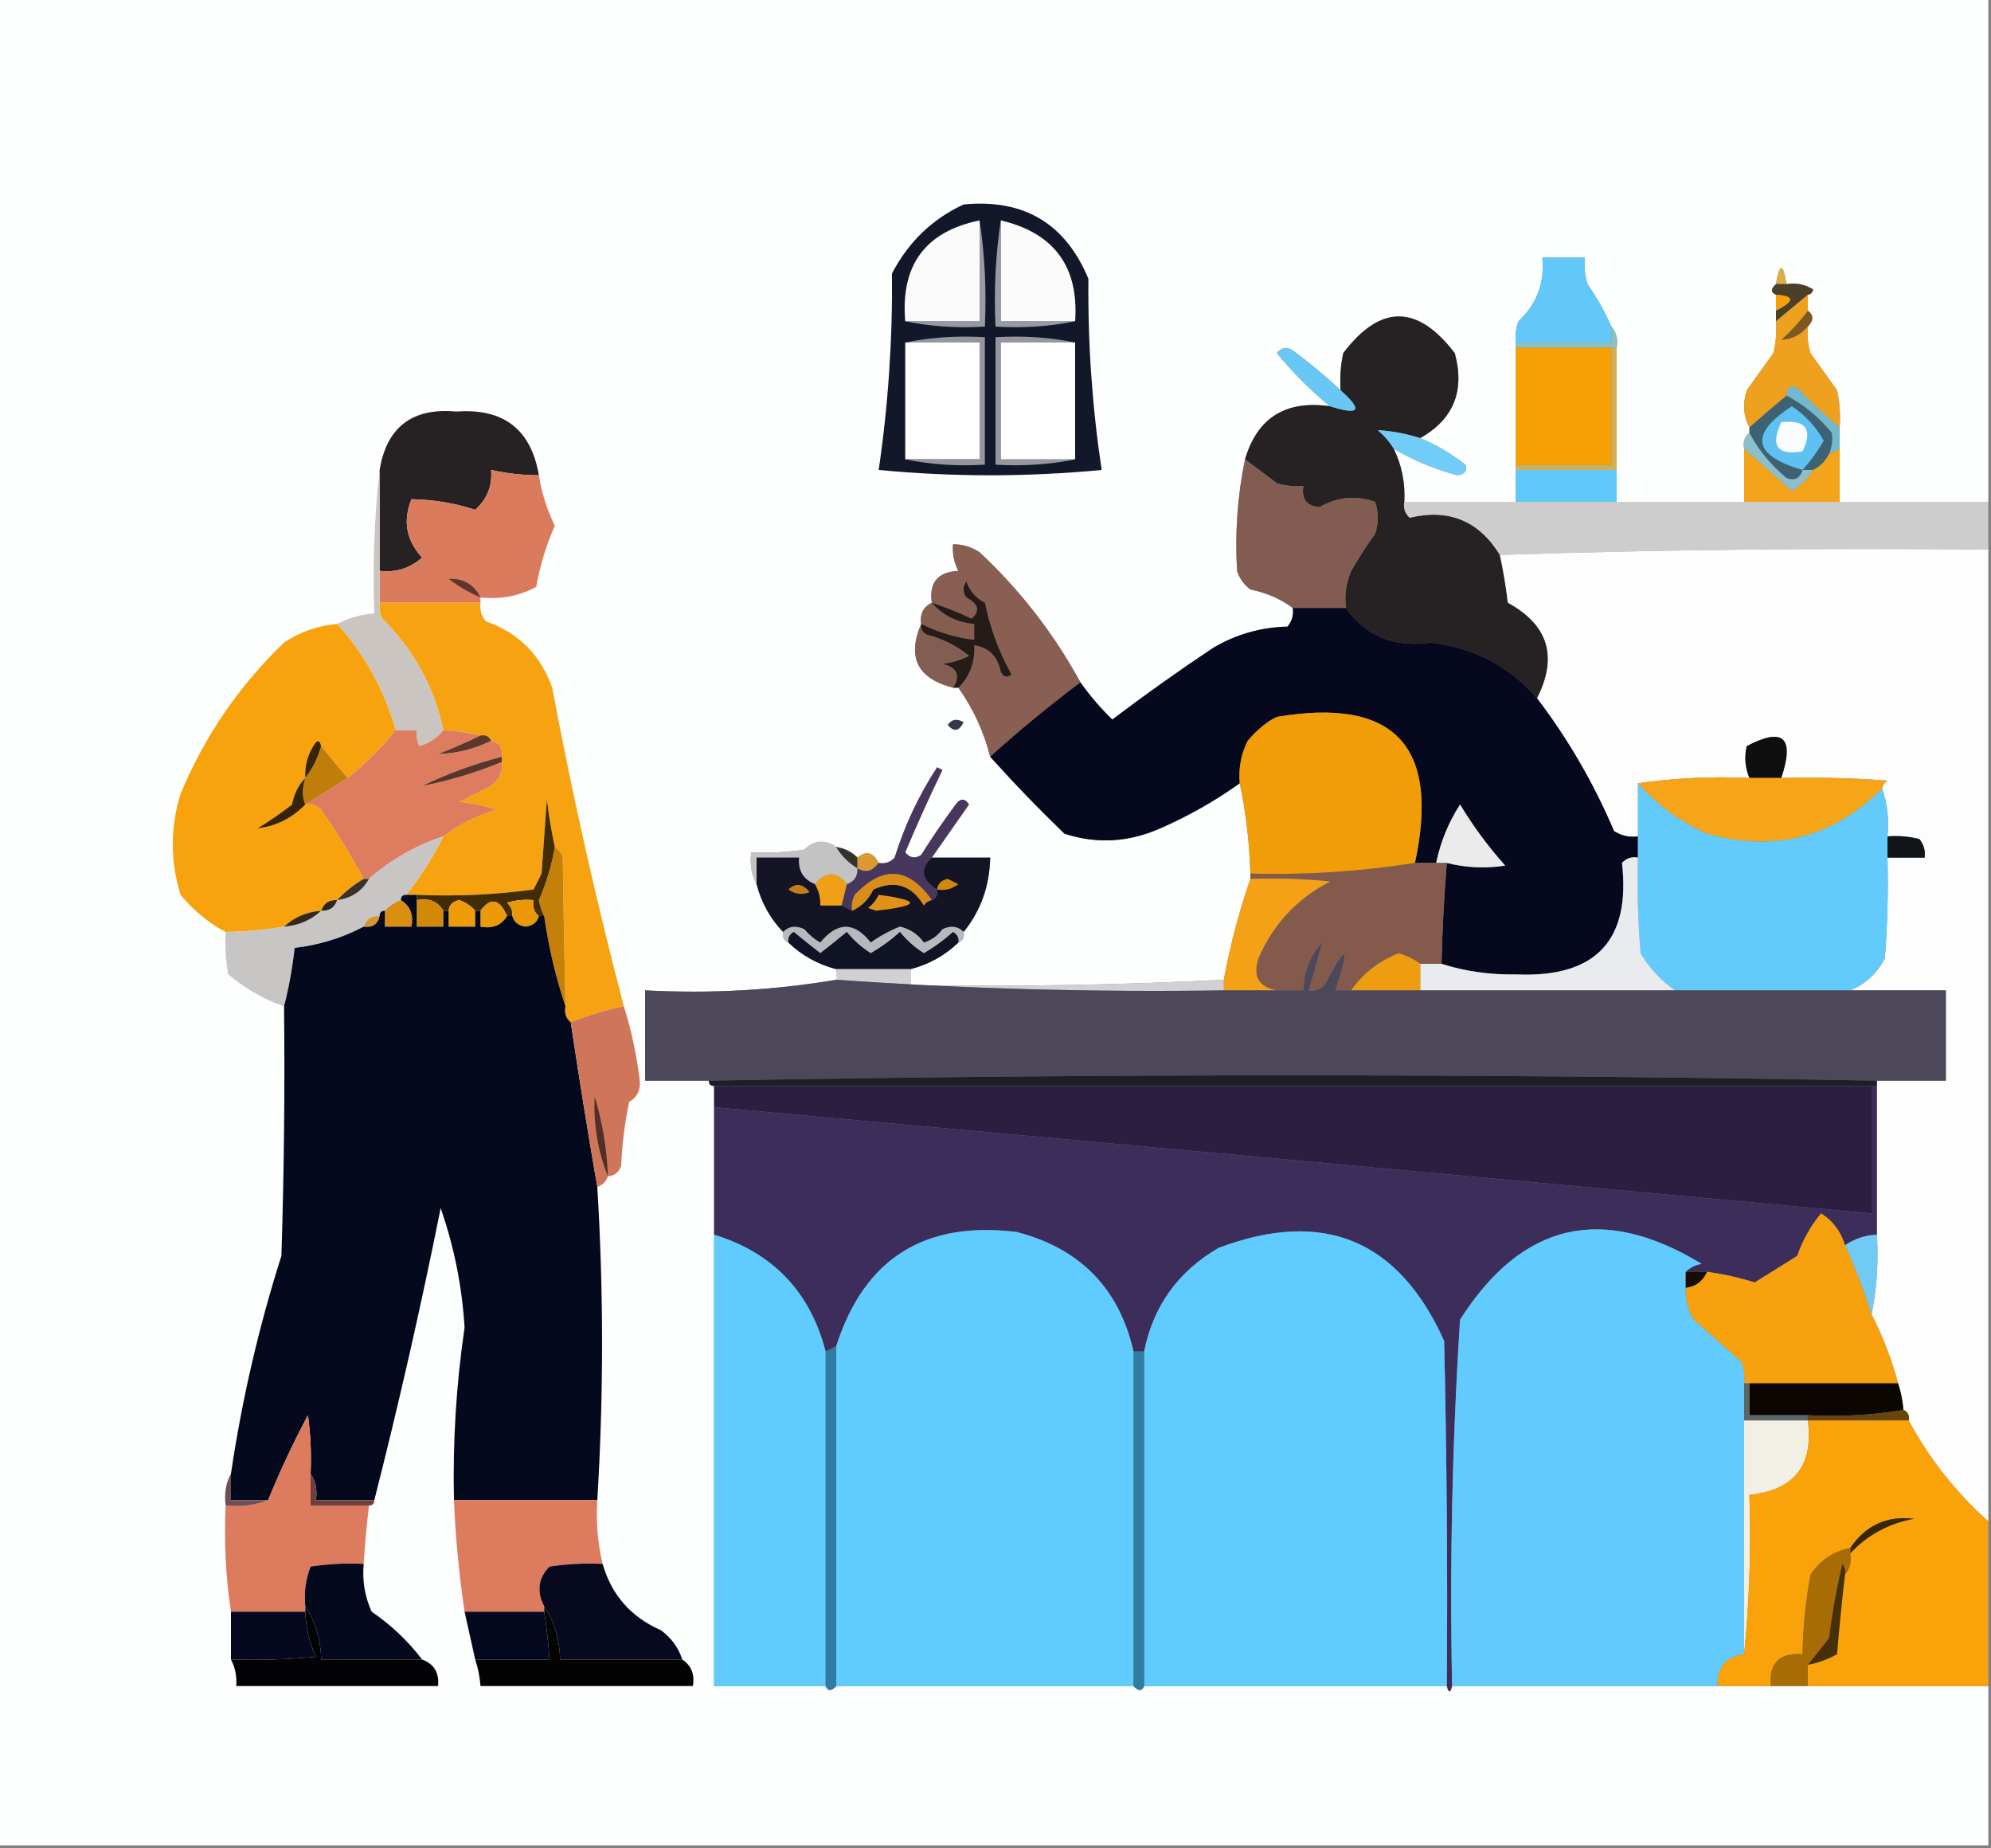
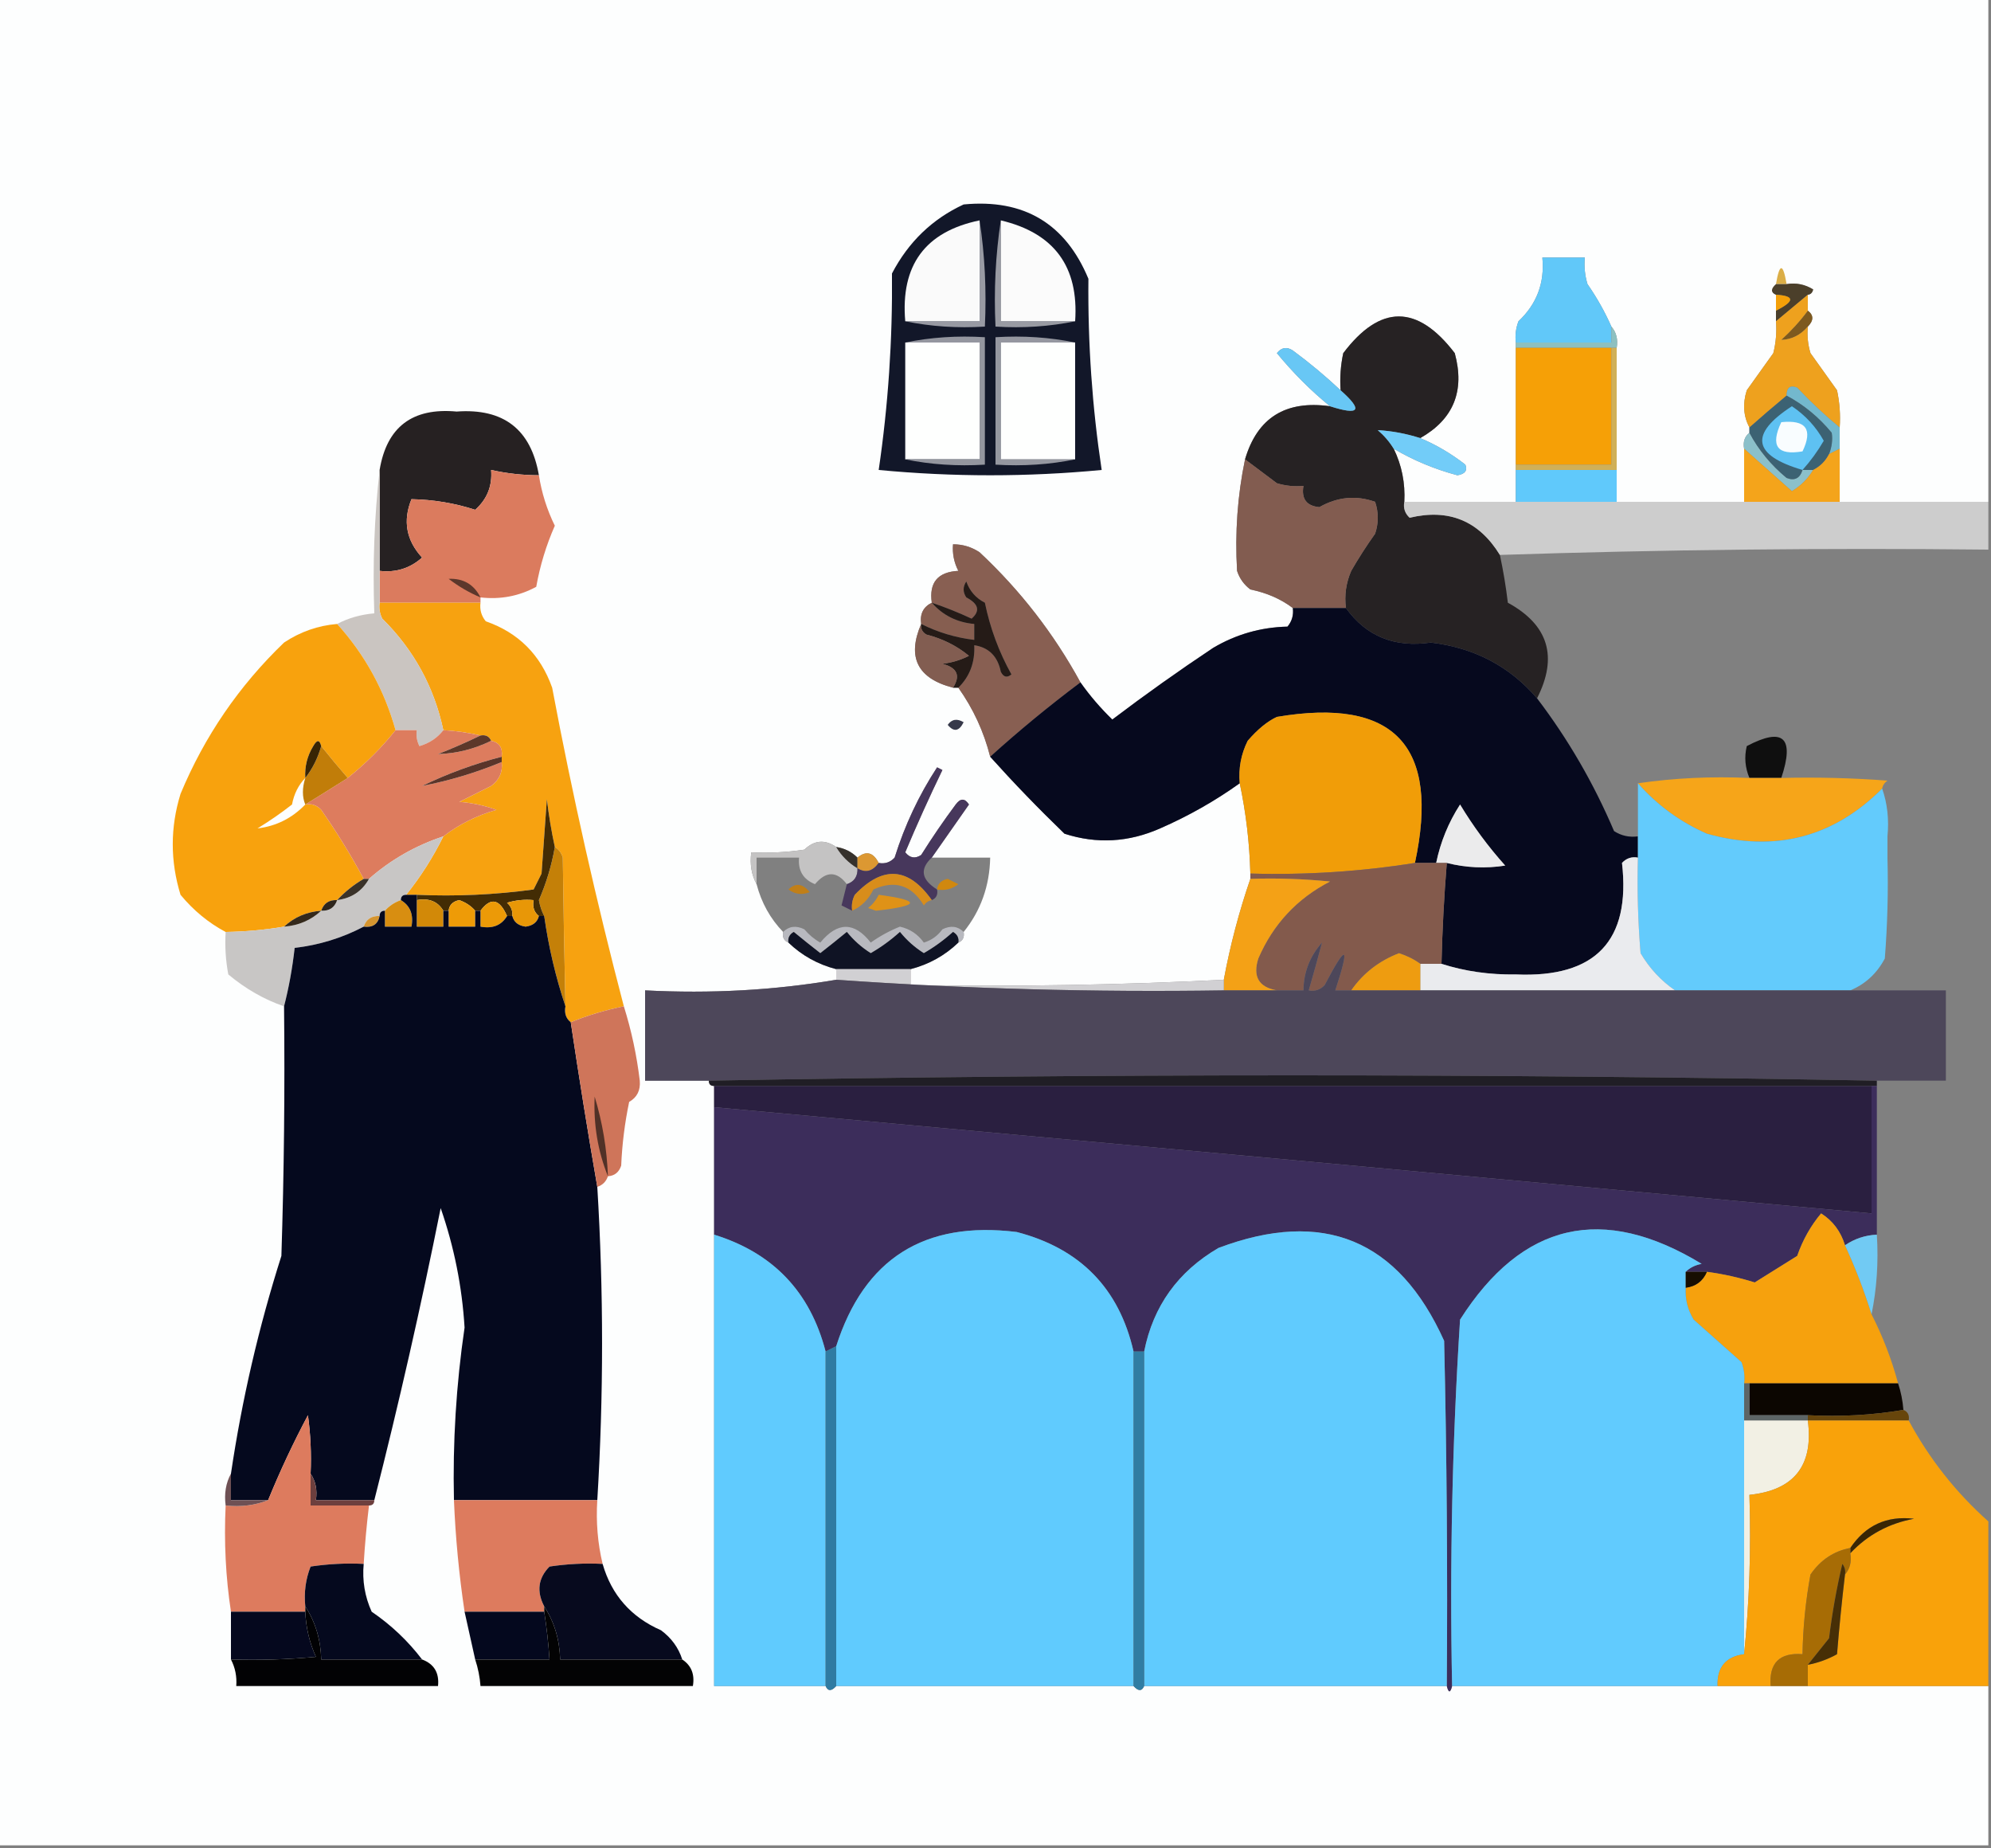
<svg xmlns="http://www.w3.org/2000/svg" version="1.1" width="375px" height="348px" style="shape-rendering:geometricPrecision; text-rendering:geometricPrecision; image-rendering:optimizeQuality; fill-rule:evenodd; clip-rule:evenodd">
  <rect width="100%" height="100%" fill="#808080" stroke="none" />
  <g>
-     <path style="opacity:1" fill="#fdfefe" d="M -0.5,-0.5 C 124.5,-0.5 249.5,-0.5 374.5,-0.5C 374.5,31.167 374.5,62.833 374.5,94.5C 365.167,94.5 355.833,94.5 346.5,94.5C 346.5,91.167 346.5,87.833 346.5,84.5C 346.5,83.167 346.5,81.833 346.5,80.5C 346.663,78.143 346.497,75.81 346,73.5C 344.333,71.167 342.667,68.833 341,66.5C 340.506,64.866 340.34,63.199 340.5,61.5C 341.625,60.348 341.625,59.348 340.5,58.5C 340.5,57.5 340.5,56.5 340.5,55.5C 341.043,55.44 341.376,55.107 341.5,54.5C 339.955,53.548 338.288,53.215 336.5,53.5C 335.833,49.5 335.167,49.5 334.5,53.5C 333.494,54.396 333.494,55.062 334.5,55.5C 334.5,56.5 334.5,57.5 334.5,58.5C 334.5,59.167 334.5,59.833 334.5,60.5C 334.662,62.527 334.495,64.527 334,66.5C 332.333,68.833 330.667,71.167 329,73.5C 328.204,76.038 328.371,78.372 329.5,80.5C 329.5,80.833 329.5,81.167 329.5,81.5C 328.596,82.209 328.263,83.209 328.5,84.5C 328.5,87.833 328.5,91.167 328.5,94.5C 320.5,94.5 312.5,94.5 304.5,94.5C 304.5,92.5 304.5,90.5 304.5,88.5C 304.5,80.833 304.5,73.167 304.5,65.5C 304.768,63.901 304.434,62.568 303.5,61.5C 302.277,58.726 300.777,56.059 299,53.5C 298.506,51.866 298.34,50.199 298.5,48.5C 295.833,48.5 293.167,48.5 290.5,48.5C 290.96,53.244 289.46,57.244 286,60.5C 285.51,61.793 285.343,63.127 285.5,64.5C 285.5,64.833 285.5,65.167 285.5,65.5C 285.5,72.833 285.5,80.167 285.5,87.5C 285.5,87.833 285.5,88.167 285.5,88.5C 285.5,90.5 285.5,92.5 285.5,94.5C 278.5,94.5 271.5,94.5 264.5,94.5C 264.689,90.963 264.023,87.63 262.5,84.5C 266.224,86.691 270.224,88.358 274.5,89.5C 275.932,89.267 276.432,88.6 276,87.5C 273.318,85.415 270.484,83.748 267.5,82.5C 273.771,78.944 275.938,73.611 274,66.5C 266.96,57.288 259.96,57.288 253,66.5C 252.503,68.81 252.337,71.143 252.5,73.5C 249.665,70.835 246.665,68.335 243.5,66C 242.365,65.251 241.365,65.417 240.5,66.5C 243.548,70.215 246.881,73.548 250.5,76.5C 242.142,75.331 236.809,78.665 234.5,86.5C 233.081,93.303 232.581,100.303 233,107.5C 233.465,108.931 234.299,110.097 235.5,111C 238.601,111.638 241.268,112.805 243.5,114.5C 243.67,115.822 243.337,116.989 242.5,118C 237.481,118.118 232.815,119.451 228.5,122C 222.028,126.306 215.694,130.806 209.5,135.5C 207.255,133.322 205.255,130.988 203.5,128.5C 198.491,119.322 192.158,111.155 184.5,104C 182.975,102.991 181.308,102.491 179.5,102.5C 179.357,104.262 179.691,105.929 180.5,107.5C 176.625,107.705 174.959,109.705 175.5,113.5C 173.896,114.287 173.229,115.62 173.5,117.5C 170.798,123.763 172.798,127.763 179.5,129.5C 179.833,129.5 180.167,129.5 180.5,129.5C 183.308,133.45 185.308,137.783 186.5,142.5C 190.88,147.384 195.546,152.217 200.5,157C 206.568,158.959 212.568,158.625 218.5,156C 223.852,153.661 228.852,150.828 233.5,147.5C 234.686,153.1 235.353,158.767 235.5,164.5C 235.5,164.833 235.5,165.167 235.5,165.5C 233.365,171.704 231.699,178.038 230.5,184.5C 210.909,185.487 191.243,185.821 171.5,185.5C 171.5,184.5 171.5,183.5 171.5,182.5C 174.957,181.606 177.957,179.94 180.5,177.5C 181.338,177.158 181.672,176.492 181.5,175.5C 184.724,171.503 186.39,166.836 186.5,161.5C 182.833,161.5 179.167,161.5 175.5,161.5C 177.808,158.185 180.141,154.851 182.5,151.5C 181.726,150.289 180.893,150.289 180,151.5C 177.71,154.58 175.543,157.747 173.5,161C 172.365,161.749 171.365,161.583 170.5,160.5C 172.705,155.259 175.038,150.092 177.5,145C 177.167,144.833 176.833,144.667 176.5,144.5C 173.084,149.717 170.417,155.384 168.5,161.5C 167.675,162.386 166.675,162.719 165.5,162.5C 164.462,160.481 163.128,160.147 161.5,161.5C 160.395,160.4 159.062,159.733 157.5,159.5C 155.365,158.034 153.365,158.2 151.5,160C 148.183,160.498 144.85,160.665 141.5,160.5C 141.205,162.735 141.539,164.735 142.5,166.5C 143.408,169.987 145.074,172.987 147.5,175.5C 147.328,176.492 147.662,177.158 148.5,177.5C 151.043,179.94 154.043,181.606 157.5,182.5C 157.5,183.167 157.5,183.833 157.5,184.5C 145.88,186.479 133.88,187.146 121.5,186.5C 121.5,192.167 121.5,197.833 121.5,203.5C 125.5,203.5 129.5,203.5 133.5,203.5C 133.5,204.167 133.833,204.5 134.5,204.5C 134.5,205.833 134.5,207.167 134.5,208.5C 134.5,216.5 134.5,224.5 134.5,232.5C 134.5,260.833 134.5,289.167 134.5,317.5C 141.5,317.5 148.5,317.5 155.5,317.5C 155.938,318.506 156.604,318.506 157.5,317.5C 176.167,317.5 194.833,317.5 213.5,317.5C 214.396,318.506 215.062,318.506 215.5,317.5C 234.5,317.5 253.5,317.5 272.5,317.5C 272.833,318.833 273.167,318.833 273.5,317.5C 290.167,317.5 306.833,317.5 323.5,317.5C 326.833,317.5 330.167,317.5 333.5,317.5C 335.833,317.5 338.167,317.5 340.5,317.5C 351.833,317.5 363.167,317.5 374.5,317.5C 374.5,327.5 374.5,337.5 374.5,347.5C 249.5,347.5 124.5,347.5 -0.5,347.5C -0.5,231.5 -0.5,115.5 -0.5,-0.5 Z" />
+     <path style="opacity:1" fill="#fdfefe" d="M -0.5,-0.5 C 124.5,-0.5 249.5,-0.5 374.5,-0.5C 374.5,31.167 374.5,62.833 374.5,94.5C 365.167,94.5 355.833,94.5 346.5,94.5C 346.5,91.167 346.5,87.833 346.5,84.5C 346.5,83.167 346.5,81.833 346.5,80.5C 346.663,78.143 346.497,75.81 346,73.5C 344.333,71.167 342.667,68.833 341,66.5C 340.506,64.866 340.34,63.199 340.5,61.5C 341.625,60.348 341.625,59.348 340.5,58.5C 340.5,57.5 340.5,56.5 340.5,55.5C 341.043,55.44 341.376,55.107 341.5,54.5C 339.955,53.548 338.288,53.215 336.5,53.5C 333.494,54.396 333.494,55.062 334.5,55.5C 334.5,56.5 334.5,57.5 334.5,58.5C 334.5,59.167 334.5,59.833 334.5,60.5C 334.662,62.527 334.495,64.527 334,66.5C 332.333,68.833 330.667,71.167 329,73.5C 328.204,76.038 328.371,78.372 329.5,80.5C 329.5,80.833 329.5,81.167 329.5,81.5C 328.596,82.209 328.263,83.209 328.5,84.5C 328.5,87.833 328.5,91.167 328.5,94.5C 320.5,94.5 312.5,94.5 304.5,94.5C 304.5,92.5 304.5,90.5 304.5,88.5C 304.5,80.833 304.5,73.167 304.5,65.5C 304.768,63.901 304.434,62.568 303.5,61.5C 302.277,58.726 300.777,56.059 299,53.5C 298.506,51.866 298.34,50.199 298.5,48.5C 295.833,48.5 293.167,48.5 290.5,48.5C 290.96,53.244 289.46,57.244 286,60.5C 285.51,61.793 285.343,63.127 285.5,64.5C 285.5,64.833 285.5,65.167 285.5,65.5C 285.5,72.833 285.5,80.167 285.5,87.5C 285.5,87.833 285.5,88.167 285.5,88.5C 285.5,90.5 285.5,92.5 285.5,94.5C 278.5,94.5 271.5,94.5 264.5,94.5C 264.689,90.963 264.023,87.63 262.5,84.5C 266.224,86.691 270.224,88.358 274.5,89.5C 275.932,89.267 276.432,88.6 276,87.5C 273.318,85.415 270.484,83.748 267.5,82.5C 273.771,78.944 275.938,73.611 274,66.5C 266.96,57.288 259.96,57.288 253,66.5C 252.503,68.81 252.337,71.143 252.5,73.5C 249.665,70.835 246.665,68.335 243.5,66C 242.365,65.251 241.365,65.417 240.5,66.5C 243.548,70.215 246.881,73.548 250.5,76.5C 242.142,75.331 236.809,78.665 234.5,86.5C 233.081,93.303 232.581,100.303 233,107.5C 233.465,108.931 234.299,110.097 235.5,111C 238.601,111.638 241.268,112.805 243.5,114.5C 243.67,115.822 243.337,116.989 242.5,118C 237.481,118.118 232.815,119.451 228.5,122C 222.028,126.306 215.694,130.806 209.5,135.5C 207.255,133.322 205.255,130.988 203.5,128.5C 198.491,119.322 192.158,111.155 184.5,104C 182.975,102.991 181.308,102.491 179.5,102.5C 179.357,104.262 179.691,105.929 180.5,107.5C 176.625,107.705 174.959,109.705 175.5,113.5C 173.896,114.287 173.229,115.62 173.5,117.5C 170.798,123.763 172.798,127.763 179.5,129.5C 179.833,129.5 180.167,129.5 180.5,129.5C 183.308,133.45 185.308,137.783 186.5,142.5C 190.88,147.384 195.546,152.217 200.5,157C 206.568,158.959 212.568,158.625 218.5,156C 223.852,153.661 228.852,150.828 233.5,147.5C 234.686,153.1 235.353,158.767 235.5,164.5C 235.5,164.833 235.5,165.167 235.5,165.5C 233.365,171.704 231.699,178.038 230.5,184.5C 210.909,185.487 191.243,185.821 171.5,185.5C 171.5,184.5 171.5,183.5 171.5,182.5C 174.957,181.606 177.957,179.94 180.5,177.5C 181.338,177.158 181.672,176.492 181.5,175.5C 184.724,171.503 186.39,166.836 186.5,161.5C 182.833,161.5 179.167,161.5 175.5,161.5C 177.808,158.185 180.141,154.851 182.5,151.5C 181.726,150.289 180.893,150.289 180,151.5C 177.71,154.58 175.543,157.747 173.5,161C 172.365,161.749 171.365,161.583 170.5,160.5C 172.705,155.259 175.038,150.092 177.5,145C 177.167,144.833 176.833,144.667 176.5,144.5C 173.084,149.717 170.417,155.384 168.5,161.5C 167.675,162.386 166.675,162.719 165.5,162.5C 164.462,160.481 163.128,160.147 161.5,161.5C 160.395,160.4 159.062,159.733 157.5,159.5C 155.365,158.034 153.365,158.2 151.5,160C 148.183,160.498 144.85,160.665 141.5,160.5C 141.205,162.735 141.539,164.735 142.5,166.5C 143.408,169.987 145.074,172.987 147.5,175.5C 147.328,176.492 147.662,177.158 148.5,177.5C 151.043,179.94 154.043,181.606 157.5,182.5C 157.5,183.167 157.5,183.833 157.5,184.5C 145.88,186.479 133.88,187.146 121.5,186.5C 121.5,192.167 121.5,197.833 121.5,203.5C 125.5,203.5 129.5,203.5 133.5,203.5C 133.5,204.167 133.833,204.5 134.5,204.5C 134.5,205.833 134.5,207.167 134.5,208.5C 134.5,216.5 134.5,224.5 134.5,232.5C 134.5,260.833 134.5,289.167 134.5,317.5C 141.5,317.5 148.5,317.5 155.5,317.5C 155.938,318.506 156.604,318.506 157.5,317.5C 176.167,317.5 194.833,317.5 213.5,317.5C 214.396,318.506 215.062,318.506 215.5,317.5C 234.5,317.5 253.5,317.5 272.5,317.5C 272.833,318.833 273.167,318.833 273.5,317.5C 290.167,317.5 306.833,317.5 323.5,317.5C 326.833,317.5 330.167,317.5 333.5,317.5C 335.833,317.5 338.167,317.5 340.5,317.5C 351.833,317.5 363.167,317.5 374.5,317.5C 374.5,327.5 374.5,337.5 374.5,347.5C 249.5,347.5 124.5,347.5 -0.5,347.5C -0.5,231.5 -0.5,115.5 -0.5,-0.5 Z" />
  </g>
  <g>
    <path style="opacity:1" fill="#121729" d="M 181.5,38.5 C 192.836,37.414 200.669,42.08 205,52.5C 204.88,64.678 205.714,76.678 207.5,88.5C 193.5,89.833 179.5,89.833 165.5,88.5C 167.288,76.344 168.121,64.01 168,51.5C 171.101,45.563 175.601,41.23 181.5,38.5 Z" />
  </g>
  <g>
    <path style="opacity:1" fill="#989aa3" d="M 184.5,41.5 C 185.491,47.979 185.824,54.646 185.5,61.5C 180.305,61.821 175.305,61.487 170.5,60.5C 175.167,60.5 179.833,60.5 184.5,60.5C 184.5,54.167 184.5,47.833 184.5,41.5 Z" />
  </g>
  <g>
    <path style="opacity:1" fill="#999ba3" d="M 188.5,41.5 C 188.5,47.833 188.5,54.167 188.5,60.5C 193.167,60.5 197.833,60.5 202.5,60.5C 197.695,61.487 192.695,61.821 187.5,61.5C 187.176,54.646 187.509,47.979 188.5,41.5 Z" />
  </g>
  <g>
    <path style="opacity:1" fill="#fafafa" d="M 184.5,41.5 C 184.5,47.833 184.5,54.167 184.5,60.5C 179.833,60.5 175.167,60.5 170.5,60.5C 169.597,49.948 174.263,43.615 184.5,41.5 Z" />
  </g>
  <g>
    <path style="opacity:1" fill="#fbfbfb" d="M 188.5,41.5 C 198.544,43.877 203.211,50.21 202.5,60.5C 197.833,60.5 193.167,60.5 188.5,60.5C 188.5,54.167 188.5,47.833 188.5,41.5 Z" />
  </g>
  <g>
    <path style="opacity:1" fill="#61c8f9" d="M 303.5,61.5 C 303.5,62.5 303.5,63.5 303.5,64.5C 297.5,64.5 291.5,64.5 285.5,64.5C 285.343,63.127 285.51,61.793 286,60.5C 289.46,57.244 290.96,53.244 290.5,48.5C 293.167,48.5 295.833,48.5 298.5,48.5C 298.34,50.199 298.506,51.866 299,53.5C 300.777,56.059 302.277,58.726 303.5,61.5 Z" />
  </g>
  <g>
    <path style="opacity:1" fill="#dbae47" d="M 336.5,53.5 C 335.833,53.5 335.167,53.5 334.5,53.5C 335.167,49.5 335.833,49.5 336.5,53.5 Z" />
  </g>
  <g>
    <path style="opacity:1" fill="#4b3f2a" d="M 334.5,53.5 C 335.167,53.5 335.833,53.5 336.5,53.5C 338.288,53.215 339.955,53.548 341.5,54.5C 341.376,55.107 341.043,55.44 340.5,55.5C 338.5,57.167 336.5,58.833 334.5,60.5C 334.5,59.833 334.5,59.167 334.5,58.5C 338.06,56.718 338.06,55.718 334.5,55.5C 333.494,55.062 333.494,54.396 334.5,53.5 Z" />
  </g>
  <g>
    <path style="opacity:1" fill="#f4a008" d="M 334.5,55.5 C 338.06,55.718 338.06,56.718 334.5,58.5C 334.5,57.5 334.5,56.5 334.5,55.5 Z" />
  </g>
  <g>
    <path style="opacity:1" fill="#262223" d="M 267.5,82.5 C 264.84,81.653 262.174,81.153 259.5,81C 260.71,82.039 261.71,83.206 262.5,84.5C 264.023,87.63 264.689,90.963 264.5,94.5C 264.281,95.675 264.614,96.675 265.5,97.5C 272.874,95.735 278.541,98.068 282.5,104.5C 283.137,107.456 283.637,110.456 284,113.5C 291.645,117.675 293.478,123.675 289.5,131.5C 284.344,125.477 277.677,121.977 269.5,121C 262.673,121.997 257.34,119.831 253.5,114.5C 253.192,112.076 253.526,109.743 254.5,107.5C 255.858,105.139 257.358,102.806 259,100.5C 259.667,98.5 259.667,96.5 259,94.5C 255.413,93.232 251.913,93.566 248.5,95.5C 246.085,95.281 245.085,93.948 245.5,91.5C 243.801,91.66 242.134,91.493 240.5,91C 238.425,89.432 236.425,87.932 234.5,86.5C 236.809,78.665 242.142,75.331 250.5,76.5C 256.102,78.291 256.769,77.291 252.5,73.5C 252.337,71.143 252.503,68.81 253,66.5C 259.96,57.288 266.96,57.288 274,66.5C 275.938,73.611 273.771,78.944 267.5,82.5 Z" />
  </g>
  <g>
    <path style="opacity:1" fill="#7d591f" d="M 340.5,58.5 C 341.625,59.348 341.625,60.348 340.5,61.5C 339.102,63.109 337.435,63.942 335.5,64C 337.373,62.296 339.04,60.463 340.5,58.5 Z" />
  </g>
  <g>
    <path style="opacity:1" fill="#fefffe" d="M 170.5,64.5 C 175.167,64.5 179.833,64.5 184.5,64.5C 184.5,71.833 184.5,79.167 184.5,86.5C 179.833,86.5 175.167,86.5 170.5,86.5C 170.5,79.167 170.5,71.833 170.5,64.5 Z" />
  </g>
  <g>
    <path style="opacity:1" fill="#94969f" d="M 170.5,64.5 C 175.305,63.513 180.305,63.179 185.5,63.5C 185.5,71.5 185.5,79.5 185.5,87.5C 180.305,87.82 175.305,87.487 170.5,86.5C 175.167,86.5 179.833,86.5 184.5,86.5C 184.5,79.167 184.5,71.833 184.5,64.5C 179.833,64.5 175.167,64.5 170.5,64.5 Z" />
  </g>
  <g>
    <path style="opacity:1" fill="#9597a0" d="M 202.5,64.5 C 197.833,64.5 193.167,64.5 188.5,64.5C 188.5,71.833 188.5,79.167 188.5,86.5C 193.167,86.5 197.833,86.5 202.5,86.5C 197.695,87.487 192.695,87.82 187.5,87.5C 187.5,79.5 187.5,71.5 187.5,63.5C 192.695,63.179 197.695,63.513 202.5,64.5 Z" />
  </g>
  <g>
    <path style="opacity:1" fill="#fefffe" d="M 202.5,64.5 C 202.5,71.833 202.5,79.167 202.5,86.5C 197.833,86.5 193.167,86.5 188.5,86.5C 188.5,79.167 188.5,71.833 188.5,64.5C 193.167,64.5 197.833,64.5 202.5,64.5 Z" />
  </g>
  <g>
    <path style="opacity:1" fill="#8dc0c0" d="M 303.5,61.5 C 304.434,62.568 304.768,63.901 304.5,65.5C 304.167,65.5 303.833,65.5 303.5,65.5C 297.5,65.5 291.5,65.5 285.5,65.5C 285.5,65.167 285.5,64.833 285.5,64.5C 291.5,64.5 297.5,64.5 303.5,64.5C 303.5,63.5 303.5,62.5 303.5,61.5 Z" />
  </g>
  <g>
    <path style="opacity:1" fill="#eea11e" d="M 340.5,55.5 C 340.5,56.5 340.5,57.5 340.5,58.5C 339.04,60.463 337.373,62.296 335.5,64C 337.435,63.942 339.102,63.109 340.5,61.5C 340.34,63.199 340.506,64.866 341,66.5C 342.667,68.833 344.333,71.167 346,73.5C 346.497,75.81 346.663,78.143 346.5,80.5C 343.703,78.205 341.036,75.705 338.5,73C 337.184,72.472 336.517,72.972 336.5,74.5C 334.18,76.419 331.847,78.419 329.5,80.5C 328.371,78.372 328.204,76.038 329,73.5C 330.667,71.167 332.333,68.833 334,66.5C 334.495,64.527 334.662,62.527 334.5,60.5C 336.5,58.833 338.5,57.167 340.5,55.5 Z" />
  </g>
  <g>
    <path style="opacity:1" fill="#f6a006" d="M 285.5,65.5 C 291.5,65.5 297.5,65.5 303.5,65.5C 303.5,72.833 303.5,80.167 303.5,87.5C 297.5,87.5 291.5,87.5 285.5,87.5C 285.5,80.167 285.5,72.833 285.5,65.5 Z" />
  </g>
  <g>
    <path style="opacity:1" fill="#68c7f5" d="M 252.5,73.5 C 256.769,77.291 256.102,78.291 250.5,76.5C 246.881,73.548 243.548,70.215 240.5,66.5C 241.365,65.417 242.365,65.251 243.5,66C 246.665,68.335 249.665,70.835 252.5,73.5 Z" />
  </g>
  <g>
    <path style="opacity:1" fill="#73b8cd" d="M 346.5,80.5 C 346.5,81.833 346.5,83.167 346.5,84.5C 345.833,84.833 345.167,85.167 344.5,85.5C 345.028,84.153 345.195,82.819 345,81.5C 342.564,78.553 339.731,76.22 336.5,74.5C 336.517,72.972 337.184,72.472 338.5,73C 341.036,75.705 343.703,78.205 346.5,80.5 Z" />
  </g>
  <g>
    <path style="opacity:1" fill="#262122" d="M 101.5,89.5 C 98.455,89.492 95.455,89.159 92.5,88.5C 92.747,91.505 91.747,94.005 89.5,96C 85.639,94.749 81.639,94.083 77.5,94C 75.845,98.082 76.512,101.748 79.5,105C 77.231,107.023 74.564,107.856 71.5,107.5C 71.5,101.167 71.5,94.833 71.5,88.5C 72.841,80.398 77.675,76.731 86,77.5C 94.844,76.852 100.011,80.852 101.5,89.5 Z" />
  </g>
  <g>
    <path style="opacity:1" fill="#72ccf8" d="M 267.5,82.5 C 270.484,83.748 273.318,85.415 276,87.5C 276.432,88.6 275.932,89.267 274.5,89.5C 270.224,88.358 266.224,86.691 262.5,84.5C 261.71,83.206 260.71,82.039 259.5,81C 262.174,81.153 264.84,81.653 267.5,82.5 Z" />
  </g>
  <g>
    <path style="opacity:1" fill="#8bc0ca" d="M 329.5,81.5 C 331.22,84.731 333.553,87.564 336.5,90C 337.998,90.585 338.998,90.085 339.5,88.5C 340.167,88.5 340.833,88.5 341.5,88.5C 340.521,90.145 339.188,91.479 337.5,92.5C 334.48,89.811 331.48,87.144 328.5,84.5C 328.263,83.209 328.596,82.209 329.5,81.5 Z" />
  </g>
  <g>
    <path style="opacity:1" fill="#3c6273" d="M 336.5,74.5 C 339.731,76.22 342.564,78.553 345,81.5C 345.195,82.819 345.028,84.153 344.5,85.5C 343.833,86.833 342.833,87.833 341.5,88.5C 340.833,88.5 340.167,88.5 339.5,88.5C 338.998,90.085 337.998,90.585 336.5,90C 333.553,87.564 331.22,84.731 329.5,81.5C 329.5,81.167 329.5,80.833 329.5,80.5C 331.847,78.419 334.18,76.419 336.5,74.5 Z" />
  </g>
  <g>
    <path style="opacity:1" fill="#5ec1f2" d="M 339.5,88.5 C 330.095,85.735 329.429,81.735 337.5,76.5C 340.037,78.202 342.037,80.369 343.5,83C 342.35,84.981 341.016,86.814 339.5,88.5 Z" />
  </g>
  <g>
    <path style="opacity:1" fill="#f9fdff" d="M 335.5,79.5 C 340.159,79.015 341.492,80.848 339.5,85C 334.728,85.81 333.395,83.977 335.5,79.5 Z" />
  </g>
  <g>
    <path style="opacity:1" fill="#f4a41b" d="M 328.5,84.5 C 331.48,87.144 334.48,89.811 337.5,92.5C 339.188,91.479 340.521,90.145 341.5,88.5C 342.833,87.833 343.833,86.833 344.5,85.5C 345.167,85.167 345.833,84.833 346.5,84.5C 346.5,87.833 346.5,91.167 346.5,94.5C 340.5,94.5 334.5,94.5 328.5,94.5C 328.5,91.167 328.5,87.833 328.5,84.5 Z" />
  </g>
  <g>
    <path style="opacity:1" fill="#d0b058" d="M 303.5,65.5 C 303.833,65.5 304.167,65.5 304.5,65.5C 304.5,73.167 304.5,80.833 304.5,88.5C 298.167,88.5 291.833,88.5 285.5,88.5C 285.5,88.167 285.5,87.833 285.5,87.5C 291.5,87.5 297.5,87.5 303.5,87.5C 303.5,80.167 303.5,72.833 303.5,65.5 Z" />
  </g>
  <g>
    <path style="opacity:1" fill="#60c9fb" d="M 285.5,88.5 C 291.833,88.5 298.167,88.5 304.5,88.5C 304.5,90.5 304.5,92.5 304.5,94.5C 298.167,94.5 291.833,94.5 285.5,94.5C 285.5,92.5 285.5,90.5 285.5,88.5 Z" />
  </g>
  <g>
    <path style="opacity:1" fill="#db7b5e" d="M 101.5,89.5 C 102.025,92.83 103.025,95.997 104.5,99C 102.877,102.677 101.71,106.511 101,110.5C 97.757,112.263 94.257,112.929 90.5,112.5C 90.5,112.833 90.5,113.167 90.5,113.5C 84.167,113.5 77.833,113.5 71.5,113.5C 71.5,111.5 71.5,109.5 71.5,107.5C 74.564,107.856 77.231,107.023 79.5,105C 76.512,101.748 75.845,98.082 77.5,94C 81.639,94.083 85.639,94.749 89.5,96C 91.747,94.005 92.747,91.505 92.5,88.5C 95.455,89.159 98.455,89.492 101.5,89.5 Z" />
  </g>
  <g>
    <path style="opacity:1" fill="#825c50" d="M 234.5,86.5 C 236.425,87.932 238.425,89.432 240.5,91C 242.134,91.493 243.801,91.66 245.5,91.5C 245.085,93.948 246.085,95.281 248.5,95.5C 251.913,93.566 255.413,93.232 259,94.5C 259.667,96.5 259.667,98.5 259,100.5C 257.358,102.806 255.858,105.139 254.5,107.5C 253.526,109.743 253.192,112.076 253.5,114.5C 250.167,114.5 246.833,114.5 243.5,114.5C 241.268,112.805 238.601,111.638 235.5,111C 234.299,110.097 233.465,108.931 233,107.5C 232.581,100.303 233.081,93.303 234.5,86.5 Z" />
  </g>
  <g>
    <path style="opacity:1" fill="#cdcdcd" d="M 264.5,94.5 C 271.5,94.5 278.5,94.5 285.5,94.5C 291.833,94.5 298.167,94.5 304.5,94.5C 312.5,94.5 320.5,94.5 328.5,94.5C 334.5,94.5 340.5,94.5 346.5,94.5C 355.833,94.5 365.167,94.5 374.5,94.5C 374.5,97.5 374.5,100.5 374.5,103.5C 343.662,103.169 312.995,103.502 282.5,104.5C 278.541,98.068 272.874,95.735 265.5,97.5C 264.614,96.675 264.281,95.675 264.5,94.5 Z" />
  </g>
  <g>
    <path style="opacity:1" fill="#885f52" d="M 203.5,128.5 C 197.57,132.949 191.903,137.616 186.5,142.5C 185.308,137.783 183.308,133.45 180.5,129.5C 182.655,127.383 183.655,124.716 183.5,121.5C 186.246,121.928 187.913,123.594 188.5,126.5C 189.002,127.521 189.668,127.688 190.5,127C 188.15,122.774 186.483,118.274 185.5,113.5C 183.803,112.636 182.637,111.303 182,109.5C 181.333,110.5 181.333,111.5 182,112.5C 184.326,113.713 184.659,115.046 183,116.5C 180.535,115.349 178.035,114.349 175.5,113.5C 174.959,109.705 176.625,107.705 180.5,107.5C 179.691,105.929 179.357,104.262 179.5,102.5C 181.308,102.491 182.975,102.991 184.5,104C 192.158,111.155 198.491,119.322 203.5,128.5 Z" />
  </g>
  <g>
-     <path style="opacity:1" fill="#fdfdfd" d="M 374.5,103.5 C 374.5,164.5 374.5,225.5 374.5,286.5C 368.388,281.053 363.388,274.72 359.5,267.5C 359.672,266.508 359.338,265.842 358.5,265.5C 358.371,263.784 358.038,262.117 357.5,260.5C 356.289,255.989 354.622,251.655 352.5,247.5C 353.487,242.695 353.821,237.695 353.5,232.5C 353.5,223.167 353.5,213.833 353.5,204.5C 353.5,204.167 353.5,203.833 353.5,203.5C 357.833,203.5 362.167,203.5 366.5,203.5C 366.5,197.833 366.5,192.167 366.5,186.5C 360.5,186.5 354.5,186.5 348.5,186.5C 351.34,185.314 353.506,183.314 355,180.5C 355.5,174.175 355.666,167.842 355.5,161.5C 357.833,161.5 360.167,161.5 362.5,161.5C 362.67,160.178 362.337,159.011 361.5,158C 359.527,157.505 357.527,157.338 355.5,157.5C 355.81,154.287 355.477,151.287 354.5,148.5C 354.611,147.883 354.944,147.383 355.5,147C 348.842,146.5 342.175,146.334 335.5,146.5C 338.049,138.875 335.882,136.875 329,140.5C 328.51,142.545 328.677,144.545 329.5,146.5C 322.313,146.175 315.313,146.509 308.5,147.5C 308.5,150.833 308.5,154.167 308.5,157.5C 306.856,157.714 305.356,157.38 304,156.5C 300.179,147.516 295.345,139.183 289.5,131.5C 293.478,123.675 291.645,117.675 284,113.5C 283.637,110.456 283.137,107.456 282.5,104.5C 312.995,103.502 343.662,103.169 374.5,103.5 Z" />
-   </g>
+     </g>
  <g>
    <path style="opacity:1" fill="#5c372b" d="M 90.5,112.5 C 88.364,111.597 86.364,110.431 84.5,109C 87.264,108.881 89.264,110.048 90.5,112.5 Z" />
  </g>
  <g>
    <path style="opacity:1" fill="#f7a210" d="M 71.5,113.5 C 77.833,113.5 84.167,113.5 90.5,113.5C 90.33,114.822 90.663,115.989 91.5,117C 97.641,119.141 101.807,123.307 104,129.5C 107.801,149.675 112.301,169.675 117.5,189.5C 114.059,190.193 110.725,191.193 107.5,192.5C 106.596,191.791 106.263,190.791 106.5,189.5C 106.29,180.217 106.123,170.883 106,161.5C 105.722,160.584 105.222,159.918 104.5,159.5C 103.863,156.544 103.363,153.544 103,150.5C 102.667,155.167 102.333,159.833 102,164.5C 101.5,165.5 101,166.5 100.5,167.5C 93.197,168.497 85.864,168.831 78.5,168.5C 77.833,168.5 77.167,168.5 76.5,168.5C 79.228,165.101 81.561,161.434 83.5,157.5C 86.427,155.246 89.76,153.579 93.5,152.5C 91.234,151.686 88.9,151.186 86.5,151C 88.5,150 90.5,149 92.5,148C 94.037,146.89 94.704,145.39 94.5,143.5C 94.5,143.167 94.5,142.833 94.5,142.5C 94.715,140.821 94.048,139.821 92.5,139.5C 92.158,138.662 91.492,138.328 90.5,138.5C 88.229,137.971 85.896,137.638 83.5,137.5C 81.764,129.363 77.931,122.363 72,116.5C 71.517,115.552 71.35,114.552 71.5,113.5 Z" />
  </g>
  <g>
    <path style="opacity:1" fill="#865e50" d="M 175.5,113.5 C 177.579,115.873 180.246,117.206 183.5,117.5C 183.5,118.5 183.5,119.5 183.5,120.5C 179.993,120.08 176.659,119.08 173.5,117.5C 173.229,115.62 173.896,114.287 175.5,113.5 Z" />
  </g>
  <g>
    <path style="opacity:1" fill="#cac5c1" d="M 71.5,88.5 C 71.5,94.833 71.5,101.167 71.5,107.5C 71.5,109.5 71.5,111.5 71.5,113.5C 71.35,114.552 71.517,115.552 72,116.5C 77.931,122.363 81.764,129.363 83.5,137.5C 82.378,138.947 80.878,139.947 79,140.5C 78.517,139.552 78.35,138.552 78.5,137.5C 77.167,137.5 75.833,137.5 74.5,137.5C 72.388,129.94 68.721,123.273 63.5,117.5C 65.599,116.388 67.933,115.721 70.5,115.5C 70.173,106.318 70.507,97.318 71.5,88.5 Z" />
  </g>
  <g>
    <path style="opacity:1" fill="#f8a20d" d="M 63.5,117.5 C 68.721,123.273 72.388,129.94 74.5,137.5C 71.909,140.758 68.909,143.758 65.5,146.5C 63.836,144.592 62.169,142.592 60.5,140.5C 60.19,139.262 59.69,139.262 59,140.5C 57.872,142.345 57.372,144.345 57.5,146.5C 56.207,147.842 55.374,149.509 55,151.5C 52.92,153.123 50.754,154.623 48.5,156C 52.003,155.582 55.003,154.082 57.5,151.5C 58.675,151.281 59.675,151.614 60.5,152.5C 63.428,156.694 66.095,161.027 68.5,165.5C 66.612,166.604 64.945,167.937 63.5,169.5C 61.973,169.427 60.973,170.094 60.5,171.5C 57.759,171.707 55.426,172.707 53.5,174.5C 49.865,175.114 46.198,175.448 42.5,175.5C 39.275,173.787 36.441,171.454 34,168.5C 32.053,162.152 32.053,155.819 34,149.5C 38.517,138.649 45.017,129.149 53.5,121C 56.561,118.965 59.895,117.799 63.5,117.5 Z" />
  </g>
  <g>
    <path style="opacity:1" fill="#251b17" d="M 180.5,129.5 C 180.167,129.5 179.833,129.5 179.5,129.5C 180.952,127.226 180.285,125.726 177.5,125C 179.256,124.798 180.922,124.298 182.5,123.5C 180.206,121.612 177.539,120.278 174.5,119.5C 173.702,119.043 173.369,118.376 173.5,117.5C 176.659,119.08 179.993,120.08 183.5,120.5C 183.5,119.5 183.5,118.5 183.5,117.5C 180.246,117.206 177.579,115.873 175.5,113.5C 178.035,114.349 180.535,115.349 183,116.5C 184.659,115.046 184.326,113.713 182,112.5C 181.333,111.5 181.333,110.5 182,109.5C 182.637,111.303 183.803,112.636 185.5,113.5C 186.483,118.274 188.15,122.774 190.5,127C 189.668,127.688 189.002,127.521 188.5,126.5C 187.913,123.594 186.246,121.928 183.5,121.5C 183.655,124.716 182.655,127.383 180.5,129.5 Z" />
  </g>
  <g>
    <path style="opacity:1" fill="#06091e" d="M 243.5,114.5 C 246.833,114.5 250.167,114.5 253.5,114.5C 257.34,119.831 262.673,121.997 269.5,121C 277.677,121.977 284.344,125.477 289.5,131.5C 295.345,139.183 300.179,147.516 304,156.5C 305.356,157.38 306.856,157.714 308.5,157.5C 308.5,158.833 308.5,160.167 308.5,161.5C 307.325,161.281 306.325,161.614 305.5,162.5C 307.178,177.16 300.511,184.16 285.5,183.5C 280.588,183.579 275.921,182.912 271.5,181.5C 271.653,175.155 271.986,168.822 272.5,162.5C 276.131,163.412 279.797,163.579 283.5,163C 280.301,159.434 277.467,155.6 275,151.5C 272.815,154.887 271.315,158.554 270.5,162.5C 269.167,162.5 267.833,162.5 266.5,162.5C 271.259,140.429 262.593,131.262 240.5,135C 238.707,135.832 236.874,137.332 235,139.5C 233.748,142.014 233.248,144.68 233.5,147.5C 228.852,150.828 223.852,153.661 218.5,156C 212.568,158.625 206.568,158.959 200.5,157C 195.546,152.217 190.88,147.384 186.5,142.5C 191.903,137.616 197.57,132.949 203.5,128.5C 205.255,130.988 207.255,133.322 209.5,135.5C 215.694,130.806 222.028,126.306 228.5,122C 232.815,119.451 237.481,118.118 242.5,118C 243.337,116.989 243.67,115.822 243.5,114.5 Z" />
  </g>
  <g>
    <path style="opacity:1" fill="#825d51" d="M 173.5,117.5 C 173.369,118.376 173.702,119.043 174.5,119.5C 177.539,120.278 180.206,121.612 182.5,123.5C 180.922,124.298 179.256,124.798 177.5,125C 180.285,125.726 180.952,127.226 179.5,129.5C 172.798,127.763 170.798,123.763 173.5,117.5 Z" />
  </g>
  <g>
    <path style="opacity:1" fill="#f19d08" d="M 266.5,162.5 C 256.262,164.129 245.928,164.796 235.5,164.5C 235.353,158.767 234.686,153.1 233.5,147.5C 233.248,144.68 233.748,142.014 235,139.5C 236.874,137.332 238.707,135.832 240.5,135C 262.593,131.262 271.259,140.429 266.5,162.5 Z" />
  </g>
  <g>
    <path style="opacity:1" fill="#36394a" d="M 178.5,136.5 C 179.251,135.427 180.251,135.26 181.5,136C 180.648,137.728 179.648,137.895 178.5,136.5 Z" />
  </g>
  <g>
    <path style="opacity:1" fill="#0f0f0f" d="M 335.5,146.5 C 333.5,146.5 331.5,146.5 329.5,146.5C 328.677,144.545 328.51,142.545 329,140.5C 335.882,136.875 338.049,138.875 335.5,146.5 Z" />
  </g>
  <g>
    <path style="opacity:1" fill="#dd7c5e" d="M 74.5,137.5 C 75.833,137.5 77.167,137.5 78.5,137.5C 78.35,138.552 78.517,139.552 79,140.5C 80.878,139.947 82.378,138.947 83.5,137.5C 85.896,137.638 88.229,137.971 90.5,138.5C 87.904,139.757 85.237,140.924 82.5,142C 85.972,141.902 89.305,141.068 92.5,139.5C 94.048,139.821 94.715,140.821 94.5,142.5C 89.31,143.841 84.31,145.674 79.5,148C 84.584,147.03 89.584,145.53 94.5,143.5C 94.704,145.39 94.037,146.89 92.5,148C 90.5,149 88.5,150 86.5,151C 88.9,151.186 91.234,151.686 93.5,152.5C 89.76,153.579 86.427,155.246 83.5,157.5C 78.253,159.24 73.586,161.907 69.5,165.5C 69.167,165.5 68.833,165.5 68.5,165.5C 66.095,161.027 63.428,156.694 60.5,152.5C 59.675,151.614 58.675,151.281 57.5,151.5C 60.146,149.865 62.813,148.198 65.5,146.5C 68.909,143.758 71.909,140.758 74.5,137.5 Z" />
  </g>
  <g>
    <path style="opacity:1" fill="#c17d09" d="M 60.5,140.5 C 62.169,142.592 63.836,144.592 65.5,146.5C 62.813,148.198 60.146,149.865 57.5,151.5C 56.904,150.065 56.904,148.398 57.5,146.5C 58.87,144.75 59.87,142.75 60.5,140.5 Z" />
  </g>
  <g>
    <path style="opacity:1" fill="#5d382a" d="M 90.5,138.5 C 91.492,138.328 92.158,138.662 92.5,139.5C 89.305,141.068 85.972,141.902 82.5,142C 85.237,140.924 87.904,139.757 90.5,138.5 Z" />
  </g>
  <g>
    <path style="opacity:1" fill="#382504" d="M 60.5,140.5 C 59.87,142.75 58.87,144.75 57.5,146.5C 57.372,144.345 57.872,142.345 59,140.5C 59.69,139.262 60.19,139.262 60.5,140.5 Z" />
  </g>
  <g>
    <path style="opacity:1" fill="#5a352a" d="M 94.5,142.5 C 94.5,142.833 94.5,143.167 94.5,143.5C 89.584,145.53 84.584,147.03 79.5,148C 84.31,145.674 89.31,143.841 94.5,142.5 Z" />
  </g>
  <g>
    <path style="opacity:1" fill="#f6a519" d="M 308.5,147.5 C 315.313,146.509 322.313,146.175 329.5,146.5C 331.5,146.5 333.5,146.5 335.5,146.5C 342.175,146.334 348.842,146.5 355.5,147C 354.944,147.383 354.611,147.883 354.5,148.5C 345.28,157.723 334.28,160.556 321.5,157C 316.447,154.775 312.114,151.608 308.5,147.5 Z" />
  </g>
  <g>
    <path style="opacity:1" fill="#63cbfc" d="M 308.5,147.5 C 312.114,151.608 316.447,154.775 321.5,157C 334.28,160.556 345.28,157.723 354.5,148.5C 355.477,151.287 355.81,154.287 355.5,157.5C 355.5,158.833 355.5,160.167 355.5,161.5C 355.666,167.842 355.5,174.175 355,180.5C 353.506,183.314 351.34,185.314 348.5,186.5C 337.5,186.5 326.5,186.5 315.5,186.5C 312.861,184.691 310.694,182.358 309,179.5C 308.501,173.509 308.334,167.509 308.5,161.5C 308.5,160.167 308.5,158.833 308.5,157.5C 308.5,154.167 308.5,150.833 308.5,147.5 Z" />
  </g>
  <g>
    <path style="opacity:1" fill="#ebebec" d="M 272.5,162.5 C 271.833,162.5 271.167,162.5 270.5,162.5C 271.315,158.554 272.815,154.887 275,151.5C 277.467,155.6 280.301,159.434 283.5,163C 279.797,163.579 276.131,163.412 272.5,162.5 Z" />
  </g>
  <g>
-     <path style="opacity:1" fill="#362404" d="M 57.5,146.5 C 56.904,148.398 56.904,150.065 57.5,151.5C 55.003,154.082 52.003,155.582 48.5,156C 50.754,154.623 52.92,153.123 55,151.5C 55.374,149.509 56.207,147.842 57.5,146.5 Z" />
-   </g>
-   <g>
-     <path style="opacity:1" fill="#111517" d="M 355.5,157.5 C 357.527,157.338 359.527,157.505 361.5,158C 362.337,159.011 362.67,160.178 362.5,161.5C 360.167,161.5 357.833,161.5 355.5,161.5C 355.5,160.167 355.5,158.833 355.5,157.5 Z" />
-   </g>
+     </g>
+   <g>
+     </g>
  <g>
    <path style="opacity:1" fill="#c4c3c3" d="M 157.5,159.5 C 158.5,161.167 159.833,162.5 161.5,163.5C 161.573,165.027 160.906,166.027 159.5,166.5C 157.594,164.006 155.594,164.006 153.5,166.5C 151.273,165.599 150.273,163.933 150.5,161.5C 147.833,161.5 145.167,161.5 142.5,161.5C 142.5,163.167 142.5,164.833 142.5,166.5C 141.539,164.735 141.205,162.735 141.5,160.5C 144.85,160.665 148.183,160.498 151.5,160C 153.365,158.2 155.365,158.034 157.5,159.5 Z" />
  </g>
  <g>
    <path style="opacity:1" fill="#c8c6c5" d="M 83.5,157.5 C 81.561,161.434 79.228,165.101 76.5,168.5C 75.833,168.5 75.5,168.833 75.5,169.5C 74.29,169.932 73.29,170.599 72.5,171.5C 71.833,171.5 71.5,171.833 71.5,172.5C 69.973,172.427 68.973,173.094 68.5,174.5C 64.424,176.636 60.09,177.97 55.5,178.5C 55.069,182.337 54.403,186.003 53.5,189.5C 49.787,188.236 46.287,186.236 43,183.5C 42.503,180.854 42.336,178.187 42.5,175.5C 46.198,175.448 49.865,175.114 53.5,174.5C 56.241,174.293 58.574,173.293 60.5,171.5C 62.027,171.573 63.027,170.906 63.5,169.5C 66.198,169.155 68.198,167.822 69.5,165.5C 73.586,161.907 78.253,159.24 83.5,157.5 Z" />
  </g>
  <g>
    <path style="opacity:1" fill="#36312c" d="M 157.5,159.5 C 159.062,159.733 160.395,160.4 161.5,161.5C 161.5,162.167 161.5,162.833 161.5,163.5C 159.833,162.5 158.5,161.167 157.5,159.5 Z" />
  </g>
  <g>
    <path style="opacity:1" fill="#c48008" d="M 104.5,159.5 C 105.222,159.918 105.722,160.584 106,161.5C 106.123,170.883 106.29,180.217 106.5,189.5C 104.676,184.064 103.342,178.397 102.5,172.5C 102.018,171.584 101.685,170.584 101.5,169.5C 102.907,166.279 103.907,162.945 104.5,159.5 Z" />
  </g>
  <g>
    <path style="opacity:1" fill="#dc9832" d="M 165.5,162.5 C 164.335,164.109 163.001,164.443 161.5,163.5C 161.5,162.833 161.5,162.167 161.5,161.5C 163.128,160.147 164.462,160.481 165.5,162.5 Z" />
  </g>
  <g>
    <path style="opacity:1" fill="#47375c" d="M 175.5,161.5 C 173.188,163.652 173.522,165.652 176.5,167.5C 176.672,168.492 176.338,169.158 175.5,169.5C 171.109,163.279 166.276,162.946 161,168.5C 160.517,169.448 160.351,170.448 160.5,171.5C 159.833,171.167 159.167,170.833 158.5,170.5C 158.833,169.167 159.167,167.833 159.5,166.5C 160.906,166.027 161.573,165.027 161.5,163.5C 163.001,164.443 164.335,164.109 165.5,162.5C 166.675,162.719 167.675,162.386 168.5,161.5C 170.417,155.384 173.084,149.717 176.5,144.5C 176.833,144.667 177.167,144.833 177.5,145C 175.038,150.092 172.705,155.259 170.5,160.5C 171.365,161.583 172.365,161.749 173.5,161C 175.543,157.747 177.71,154.58 180,151.5C 180.893,150.289 181.726,150.289 182.5,151.5C 180.141,154.851 177.808,158.185 175.5,161.5 Z" />
  </g>
  <g>
    <path style="opacity:1" fill="#835a4c" d="M 266.5,162.5 C 267.833,162.5 269.167,162.5 270.5,162.5C 271.167,162.5 271.833,162.5 272.5,162.5C 271.986,168.822 271.653,175.155 271.5,181.5C 270.167,181.5 268.833,181.5 267.5,181.5C 266.359,180.661 265.026,179.994 263.5,179.5C 259.73,180.956 256.73,183.289 254.5,186.5C 253.5,186.5 252.5,186.5 251.5,186.5C 254.312,177.916 253.645,177.583 249.5,185.5C 248.675,186.386 247.675,186.719 246.5,186.5C 247.391,183.423 248.224,180.423 249,177.5C 246.713,180.072 245.547,183.072 245.5,186.5C 243.833,186.5 242.167,186.5 240.5,186.5C 237.09,185.906 235.924,183.906 237,180.5C 239.777,174.057 244.277,169.223 250.5,166C 245.511,165.501 240.511,165.334 235.5,165.5C 235.5,165.167 235.5,164.833 235.5,164.5C 245.928,164.796 256.262,164.129 266.5,162.5 Z" />
  </g>
  <g>
    <path style="opacity:1" fill="#eaebee" d="M 308.5,161.5 C 308.334,167.509 308.501,173.509 309,179.5C 310.694,182.358 312.861,184.691 315.5,186.5C 299.5,186.5 283.5,186.5 267.5,186.5C 267.5,184.833 267.5,183.167 267.5,181.5C 268.833,181.5 270.167,181.5 271.5,181.5C 275.921,182.912 280.588,183.579 285.5,183.5C 300.511,184.16 307.178,177.16 305.5,162.5C 306.325,161.614 307.325,161.281 308.5,161.5 Z" />
  </g>
  <g>
-     <path style="opacity:1" fill="#151424" d="M 153.5,166.5 C 154.234,167.708 154.567,169.041 154.5,170.5C 155.833,170.5 157.167,170.5 158.5,170.5C 159.167,170.833 159.833,171.167 160.5,171.5C 162.257,170.708 163.591,169.375 164.5,167.5C 168.526,165.674 171.693,166.674 174,170.5C 174.383,169.944 174.883,169.611 175.5,169.5C 176.338,169.158 176.672,168.492 176.5,167.5C 173.522,165.652 173.188,163.652 175.5,161.5C 179.167,161.5 182.833,161.5 186.5,161.5C 186.39,166.836 184.724,171.503 181.5,175.5C 180.399,174.402 179.066,174.235 177.5,175C 176.601,176.236 175.434,177.07 174,177.5C 172.88,175.925 171.38,174.925 169.5,174.5C 167.553,175.277 165.72,176.277 164,177.5C 160.915,173.551 157.748,173.551 154.5,177.5C 153.354,176.855 152.354,176.022 151.5,175C 149.934,174.235 148.601,174.402 147.5,175.5C 145.074,172.987 143.408,169.987 142.5,166.5C 142.5,164.833 142.5,163.167 142.5,161.5C 145.167,161.5 147.833,161.5 150.5,161.5C 150.273,163.933 151.273,165.599 153.5,166.5 Z" />
-   </g>
+     </g>
  <g>
    <path style="opacity:1" fill="#d88d1b" d="M 175.5,169.5 C 174.883,169.611 174.383,169.944 174,170.5C 171.693,166.674 168.526,165.674 164.5,167.5C 163.591,169.375 162.257,170.708 160.5,171.5C 160.351,170.448 160.517,169.448 161,168.5C 166.276,162.946 171.109,163.279 175.5,169.5 Z" />
  </g>
  <g>
-     <path style="opacity:1" fill="#f09f18" d="M 159.5,166.5 C 159.167,167.833 158.833,169.167 158.5,170.5C 157.167,170.5 155.833,170.5 154.5,170.5C 154.567,169.041 154.234,167.708 153.5,166.5C 155.594,164.006 157.594,164.006 159.5,166.5 Z" />
-   </g>
+     </g>
  <g>
    <path style="opacity:1" fill="#d0880f" d="M 176.5,167.5 C 176.62,166.414 177.287,165.747 178.5,165.5C 179.167,165.833 179.833,166.167 180.5,166.5C 179.311,167.429 177.978,167.762 176.5,167.5 Z" />
  </g>
  <g>
    <path style="opacity:1" fill="#f4a116" d="M 235.5,165.5 C 240.511,165.334 245.511,165.501 250.5,166C 244.277,169.223 239.777,174.057 237,180.5C 235.924,183.906 237.09,185.906 240.5,186.5C 237.167,186.5 233.833,186.5 230.5,186.5C 230.5,185.833 230.5,185.167 230.5,184.5C 231.699,178.038 233.365,171.704 235.5,165.5 Z" />
  </g>
  <g>
    <path style="opacity:1" fill="#c17f18" d="M 148.5,167.5 C 149.849,166.203 151.182,166.37 152.5,168C 151.072,168.579 149.738,168.412 148.5,167.5 Z" />
  </g>
  <g>
    <path style="opacity:1" fill="#3a3229" d="M 68.5,165.5 C 68.833,165.5 69.167,165.5 69.5,165.5C 68.198,167.822 66.198,169.155 63.5,169.5C 64.945,167.937 66.612,166.604 68.5,165.5 Z" />
  </g>
  <g>
    <path style="opacity:1" fill="#432c04" d="M 104.5,159.5 C 103.907,162.945 102.907,166.279 101.5,169.5C 101.685,170.584 102.018,171.584 102.5,172.5C 102.167,172.5 101.833,172.5 101.5,172.5C 100.596,171.791 100.263,170.791 100.5,169.5C 98.801,169.34 97.134,169.506 95.5,170C 96.252,170.671 96.586,171.504 96.5,172.5C 96.167,172.5 95.833,172.5 95.5,172.5C 94.086,169.25 92.419,168.916 90.5,171.5C 90.167,171.5 89.833,171.5 89.5,171.5C 88.739,170.609 87.739,169.942 86.5,169.5C 85.287,169.747 84.62,170.414 84.5,171.5C 84.167,171.5 83.833,171.5 83.5,171.5C 82.448,169.744 80.781,169.077 78.5,169.5C 78.5,169.167 78.5,168.833 78.5,168.5C 85.864,168.831 93.197,168.497 100.5,167.5C 101,166.5 101.5,165.5 102,164.5C 102.333,159.833 102.667,155.167 103,150.5C 103.363,153.544 103.863,156.544 104.5,159.5 Z" />
  </g>
  <g>
    <path style="opacity:1" fill="#df9217" d="M 165.5,168.5 C 173.522,169.566 173.355,170.566 165,171.5C 164.5,171.333 164,171.167 163.5,171C 164.381,170.292 165.047,169.458 165.5,168.5 Z" />
  </g>
  <g>
    <path style="opacity:1" fill="#ee9b07" d="M 89.5,171.5 C 89.5,172.5 89.5,173.5 89.5,174.5C 87.833,174.5 86.167,174.5 84.5,174.5C 84.5,173.5 84.5,172.5 84.5,171.5C 84.62,170.414 85.287,169.747 86.5,169.5C 87.739,169.942 88.739,170.609 89.5,171.5 Z" />
  </g>
  <g>
    <path style="opacity:1" fill="#ec9a07" d="M 95.5,172.5 C 94.448,174.256 92.781,174.923 90.5,174.5C 90.5,173.5 90.5,172.5 90.5,171.5C 92.419,168.916 94.086,169.25 95.5,172.5 Z" />
  </g>
  <g>
    <path style="opacity:1" fill="#e89707" d="M 101.5,172.5 C 101.209,173.649 100.376,174.316 99,174.5C 97.624,174.316 96.791,173.649 96.5,172.5C 96.586,171.504 96.252,170.671 95.5,170C 97.134,169.506 98.801,169.34 100.5,169.5C 100.263,170.791 100.596,171.791 101.5,172.5 Z" />
  </g>
  <g>
    <path style="opacity:1" fill="#2e261d" d="M 63.5,169.5 C 63.027,170.906 62.027,171.573 60.5,171.5C 60.973,170.094 61.973,169.427 63.5,169.5 Z" />
  </g>
  <g>
    <path style="opacity:1" fill="#34291c" d="M 60.5,171.5 C 58.574,173.293 56.241,174.293 53.5,174.5C 55.426,172.707 57.759,171.707 60.5,171.5 Z" />
  </g>
  <g>
    <path style="opacity:1" fill="#d59530" d="M 71.5,172.5 C 71.179,174.048 70.179,174.715 68.5,174.5C 68.973,173.094 69.973,172.427 71.5,172.5 Z" />
  </g>
  <g>
    <path style="opacity:1" fill="#d88e11" d="M 75.5,169.5 C 77.256,170.552 77.923,172.219 77.5,174.5C 75.833,174.5 74.167,174.5 72.5,174.5C 72.5,173.5 72.5,172.5 72.5,171.5C 73.29,170.599 74.29,169.932 75.5,169.5 Z" />
  </g>
  <g>
    <path style="opacity:1" fill="#d28908" d="M 78.5,169.5 C 80.781,169.077 82.448,169.744 83.5,171.5C 83.5,172.5 83.5,173.5 83.5,174.5C 81.833,174.5 80.167,174.5 78.5,174.5C 78.5,172.833 78.5,171.167 78.5,169.5 Z" />
  </g>
  <g>
    <path style="opacity:1" fill="#05091e" d="M 75.5,169.5 C 75.5,168.833 75.833,168.5 76.5,168.5C 77.167,168.5 77.833,168.5 78.5,168.5C 78.5,168.833 78.5,169.167 78.5,169.5C 78.5,171.167 78.5,172.833 78.5,174.5C 80.167,174.5 81.833,174.5 83.5,174.5C 83.5,173.5 83.5,172.5 83.5,171.5C 83.833,171.5 84.167,171.5 84.5,171.5C 84.5,172.5 84.5,173.5 84.5,174.5C 86.167,174.5 87.833,174.5 89.5,174.5C 89.5,173.5 89.5,172.5 89.5,171.5C 89.833,171.5 90.167,171.5 90.5,171.5C 90.5,172.5 90.5,173.5 90.5,174.5C 92.781,174.923 94.448,174.256 95.5,172.5C 95.833,172.5 96.167,172.5 96.5,172.5C 96.791,173.649 97.624,174.316 99,174.5C 100.376,174.316 101.209,173.649 101.5,172.5C 101.833,172.5 102.167,172.5 102.5,172.5C 103.342,178.397 104.676,184.064 106.5,189.5C 106.263,190.791 106.596,191.791 107.5,192.5C 109.068,202.981 110.734,213.314 112.5,223.5C 113.696,243.162 113.696,262.828 112.5,282.5C 103.5,282.5 94.5,282.5 85.5,282.5C 85.253,271.601 85.92,260.768 87.5,250C 87.035,242.305 85.535,234.805 83,227.5C 79.297,245.977 75.13,264.31 70.5,282.5C 66.833,282.5 63.167,282.5 59.5,282.5C 59.785,280.585 59.451,278.919 58.5,277.5C 58.665,273.818 58.499,270.152 58,266.5C 55.229,271.708 52.729,277.042 50.5,282.5C 48.167,282.5 45.833,282.5 43.5,282.5C 43.5,280.833 43.5,279.167 43.5,277.5C 45.565,263.575 48.731,249.908 53,236.5C 53.5,220.837 53.667,205.17 53.5,189.5C 54.403,186.003 55.069,182.337 55.5,178.5C 60.09,177.97 64.424,176.636 68.5,174.5C 70.179,174.715 71.179,174.048 71.5,172.5C 71.5,171.833 71.833,171.5 72.5,171.5C 72.5,172.5 72.5,173.5 72.5,174.5C 74.167,174.5 75.833,174.5 77.5,174.5C 77.923,172.219 77.256,170.552 75.5,169.5 Z" />
  </g>
  <g>
    <path style="opacity:1" fill="#b8b9bf" d="M 181.5,175.5 C 181.672,176.492 181.338,177.158 180.5,177.5C 180.631,176.624 180.298,175.957 179.5,175.5C 177.796,177.041 175.963,178.375 174,179.5C 172.291,178.43 170.791,177.097 169.5,175.5C 167.796,177.041 165.963,178.375 164,179.5C 162.291,178.43 160.791,177.097 159.5,175.5C 157.826,176.88 156.16,178.213 154.5,179.5C 152.84,178.213 151.174,176.88 149.5,175.5C 148.702,175.957 148.369,176.624 148.5,177.5C 147.662,177.158 147.328,176.492 147.5,175.5C 148.601,174.402 149.934,174.235 151.5,175C 152.354,176.022 153.354,176.855 154.5,177.5C 157.748,173.551 160.915,173.551 164,177.5C 165.72,176.277 167.553,175.277 169.5,174.5C 171.38,174.925 172.88,175.925 174,177.5C 175.434,177.07 176.601,176.236 177.5,175C 179.066,174.235 180.399,174.402 181.5,175.5 Z" />
  </g>
  <g>
    <path style="opacity:1" fill="#0f1324" d="M 180.5,177.5 C 177.957,179.94 174.957,181.606 171.5,182.5C 166.833,182.5 162.167,182.5 157.5,182.5C 154.043,181.606 151.043,179.94 148.5,177.5C 148.369,176.624 148.702,175.957 149.5,175.5C 151.174,176.88 152.84,178.213 154.5,179.5C 156.16,178.213 157.826,176.88 159.5,175.5C 160.791,177.097 162.291,178.43 164,179.5C 165.963,178.375 167.796,177.041 169.5,175.5C 170.791,177.097 172.291,178.43 174,179.5C 175.963,178.375 177.796,177.041 179.5,175.5C 180.298,175.957 180.631,176.624 180.5,177.5 Z" />
  </g>
  <g>
    <path style="opacity:1" fill="#ee9c10" d="M 267.5,181.5 C 267.5,183.167 267.5,184.833 267.5,186.5C 263.167,186.5 258.833,186.5 254.5,186.5C 256.73,183.289 259.73,180.956 263.5,179.5C 265.026,179.994 266.359,180.661 267.5,181.5 Z" />
  </g>
  <g>
    <path style="opacity:1" fill="#d1d0d3" d="M 157.5,182.5 C 162.167,182.5 166.833,182.5 171.5,182.5C 171.5,183.5 171.5,184.5 171.5,185.5C 191.243,185.821 210.909,185.487 230.5,184.5C 230.5,185.167 230.5,185.833 230.5,186.5C 206.124,186.876 181.79,186.21 157.5,184.5C 157.5,183.833 157.5,183.167 157.5,182.5 Z" />
  </g>
  <g>
    <path style="opacity:1" fill="#4d475a" d="M 254.5,186.5 C 258.833,186.5 263.167,186.5 267.5,186.5C 283.5,186.5 299.5,186.5 315.5,186.5C 326.5,186.5 337.5,186.5 348.5,186.5C 354.5,186.5 360.5,186.5 366.5,186.5C 366.5,192.167 366.5,197.833 366.5,203.5C 362.167,203.5 357.833,203.5 353.5,203.5C 280.167,202.167 206.833,202.167 133.5,203.5C 129.5,203.5 125.5,203.5 121.5,203.5C 121.5,197.833 121.5,192.167 121.5,186.5C 133.88,187.146 145.88,186.479 157.5,184.5C 181.79,186.21 206.124,186.876 230.5,186.5C 233.833,186.5 237.167,186.5 240.5,186.5C 242.167,186.5 243.833,186.5 245.5,186.5C 245.547,183.072 246.713,180.072 249,177.5C 248.224,180.423 247.391,183.423 246.5,186.5C 247.675,186.719 248.675,186.386 249.5,185.5C 253.645,177.583 254.312,177.916 251.5,186.5C 252.5,186.5 253.5,186.5 254.5,186.5 Z" />
  </g>
  <g>
    <path style="opacity:1" fill="#cf755a" d="M 117.5,189.5 C 118.926,194.051 119.926,198.718 120.5,203.5C 120.658,205.319 119.991,206.652 118.5,207.5C 117.673,211.459 117.173,215.459 117,219.5C 116.583,220.756 115.75,221.423 114.5,221.5C 114.167,222.5 113.5,223.167 112.5,223.5C 110.734,213.314 109.068,202.981 107.5,192.5C 110.725,191.193 114.059,190.193 117.5,189.5 Z" />
  </g>
  <g>
    <path style="opacity:1" fill="#201e25" d="M 353.5,203.5 C 353.5,203.833 353.5,204.167 353.5,204.5C 353.167,204.5 352.833,204.5 352.5,204.5C 279.833,204.5 207.167,204.5 134.5,204.5C 133.833,204.5 133.5,204.167 133.5,203.5C 206.833,202.167 280.167,202.167 353.5,203.5 Z" />
  </g>
  <g>
    <path style="opacity:1" fill="#2a1f40" d="M 134.5,204.5 C 207.167,204.5 279.833,204.5 352.5,204.5C 352.5,212.5 352.5,220.5 352.5,228.5C 279.823,221.782 207.157,215.115 134.5,208.5C 134.5,207.167 134.5,205.833 134.5,204.5 Z" />
  </g>
  <g>
    <path style="opacity:1" fill="#3c2d5b" d="M 352.5,204.5 C 352.833,204.5 353.167,204.5 353.5,204.5C 353.5,213.833 353.5,223.167 353.5,232.5C 351.297,232.604 349.297,233.27 347.5,234.5C 346.709,231.897 345.209,229.897 343,228.5C 341.043,230.832 339.543,233.499 338.5,236.5C 335.833,238.167 333.167,239.833 330.5,241.5C 327.553,240.577 324.553,239.911 321.5,239.5C 320.167,239.5 318.833,239.5 317.5,239.5C 318.263,238.732 319.263,238.232 320.5,238C 301.859,226.661 286.692,230.161 275,248.5C 273.531,271.434 273.031,294.434 273.5,317.5C 273.167,318.833 272.833,318.833 272.5,317.5C 272.667,295.831 272.5,274.164 272,252.5C 263.397,233.405 249.23,227.572 229.5,235C 221.87,239.45 217.203,245.95 215.5,254.5C 214.833,254.5 214.167,254.5 213.5,254.5C 210.774,242.606 203.441,235.106 191.5,232C 174.108,229.851 162.774,237.017 157.5,253.5C 156.833,253.833 156.167,254.167 155.5,254.5C 152.595,243.262 145.595,235.929 134.5,232.5C 134.5,224.5 134.5,216.5 134.5,208.5C 207.157,215.115 279.823,221.782 352.5,228.5C 352.5,220.5 352.5,212.5 352.5,204.5 Z" />
  </g>
  <g>
    <path style="opacity:1" fill="#513127" d="M 114.5,221.5 C 112.6,216.768 111.767,211.768 112,206.5C 113.482,211.393 114.315,216.393 114.5,221.5 Z" />
  </g>
  <g>
    <path style="opacity:1" fill="#f6a10d" d="M 347.5,234.5 C 349.441,238.718 351.108,243.051 352.5,247.5C 354.622,251.655 356.289,255.989 357.5,260.5C 348.167,260.5 338.833,260.5 329.5,260.5C 329.167,260.5 328.833,260.5 328.5,260.5C 328.657,259.127 328.49,257.793 328,256.5C 325,253.833 322,251.167 319,248.5C 317.872,246.655 317.372,244.655 317.5,242.5C 319.404,242.262 320.738,241.262 321.5,239.5C 324.553,239.911 327.553,240.577 330.5,241.5C 333.167,239.833 335.833,238.167 338.5,236.5C 339.543,233.499 341.043,230.832 343,228.5C 345.209,229.897 346.709,231.897 347.5,234.5 Z" />
  </g>
  <g>
    <path style="opacity:1" fill="#60cbfe" d="M 213.5,254.5 C 213.5,275.5 213.5,296.5 213.5,317.5C 194.833,317.5 176.167,317.5 157.5,317.5C 157.5,296.167 157.5,274.833 157.5,253.5C 162.774,237.017 174.108,229.851 191.5,232C 203.441,235.106 210.774,242.606 213.5,254.5 Z" />
  </g>
  <g>
    <path style="opacity:1" fill="#60cbfe" d="M 272.5,317.5 C 253.5,317.5 234.5,317.5 215.5,317.5C 215.5,296.5 215.5,275.5 215.5,254.5C 217.203,245.95 221.87,239.45 229.5,235C 249.23,227.572 263.397,233.405 272,252.5C 272.5,274.164 272.667,295.831 272.5,317.5 Z" />
  </g>
  <g>
    <path style="opacity:1" fill="#61cbfe" d="M 317.5,239.5 C 317.5,240.5 317.5,241.5 317.5,242.5C 317.372,244.655 317.872,246.655 319,248.5C 322,251.167 325,253.833 328,256.5C 328.49,257.793 328.657,259.127 328.5,260.5C 328.5,262.833 328.5,265.167 328.5,267.5C 328.5,282.167 328.5,296.833 328.5,311.5C 325.034,311.968 323.368,313.968 323.5,317.5C 306.833,317.5 290.167,317.5 273.5,317.5C 273.031,294.434 273.531,271.434 275,248.5C 286.692,230.161 301.859,226.661 320.5,238C 319.263,238.232 318.263,238.732 317.5,239.5 Z" />
  </g>
  <g>
    <path style="opacity:1" fill="#60cbfe" d="M 134.5,232.5 C 145.595,235.929 152.595,243.262 155.5,254.5C 155.5,275.5 155.5,296.5 155.5,317.5C 148.5,317.5 141.5,317.5 134.5,317.5C 134.5,289.167 134.5,260.833 134.5,232.5 Z" />
  </g>
  <g>
    <path style="opacity:1" fill="#71caf3" d="M 353.5,232.5 C 353.821,237.695 353.487,242.695 352.5,247.5C 351.108,243.051 349.441,238.718 347.5,234.5C 349.297,233.27 351.297,232.604 353.5,232.5 Z" />
  </g>
  <g>
    <path style="opacity:1" fill="#170e01" d="M 317.5,239.5 C 318.833,239.5 320.167,239.5 321.5,239.5C 320.738,241.262 319.404,242.262 317.5,242.5C 317.5,241.5 317.5,240.5 317.5,239.5 Z" />
  </g>
  <g>
    <path style="opacity:1" fill="#2f7ba2" d="M 157.5,253.5 C 157.5,274.833 157.5,296.167 157.5,317.5C 156.604,318.506 155.938,318.506 155.5,317.5C 155.5,296.5 155.5,275.5 155.5,254.5C 156.167,254.167 156.833,253.833 157.5,253.5 Z" />
  </g>
  <g>
    <path style="opacity:1" fill="#307da3" d="M 213.5,254.5 C 214.167,254.5 214.833,254.5 215.5,254.5C 215.5,275.5 215.5,296.5 215.5,317.5C 215.062,318.506 214.396,318.506 213.5,317.5C 213.5,296.5 213.5,275.5 213.5,254.5 Z" />
  </g>
  <g>
    <path style="opacity:1" fill="#0c0601" d="M 329.5,260.5 C 338.833,260.5 348.167,260.5 357.5,260.5C 358.038,262.117 358.371,263.784 358.5,265.5C 352.69,266.49 346.69,266.823 340.5,266.5C 336.833,266.5 333.167,266.5 329.5,266.5C 329.5,264.5 329.5,262.5 329.5,260.5 Z" />
  </g>
  <g>
    <path style="opacity:1" fill="#5d6566" d="M 328.5,260.5 C 328.833,260.5 329.167,260.5 329.5,260.5C 329.5,262.5 329.5,264.5 329.5,266.5C 333.167,266.5 336.833,266.5 340.5,266.5C 340.5,266.833 340.5,267.167 340.5,267.5C 336.5,267.5 332.5,267.5 328.5,267.5C 328.5,265.167 328.5,262.833 328.5,260.5 Z" />
  </g>
  <g>
    <path style="opacity:1" fill="#67450b" d="M 358.5,265.5 C 359.338,265.842 359.672,266.508 359.5,267.5C 353.167,267.5 346.833,267.5 340.5,267.5C 340.5,267.167 340.5,266.833 340.5,266.5C 346.69,266.823 352.69,266.49 358.5,265.5 Z" />
  </g>
  <g>
    <path style="opacity:1" fill="#f2f0e4" d="M 328.5,267.5 C 332.5,267.5 336.5,267.5 340.5,267.5C 341.608,275.96 337.942,280.626 329.5,281.5C 329.827,291.681 329.494,301.681 328.5,311.5C 328.5,296.833 328.5,282.167 328.5,267.5 Z" />
  </g>
  <g>
    <path style="opacity:1" fill="#f9a20a" d="M 340.5,267.5 C 346.833,267.5 353.167,267.5 359.5,267.5C 363.388,274.72 368.388,281.053 374.5,286.5C 374.5,296.833 374.5,307.167 374.5,317.5C 363.167,317.5 351.833,317.5 340.5,317.5C 340.5,316.167 340.5,314.833 340.5,313.5C 342.441,313.131 344.275,312.464 346,311.5C 346.411,306.481 346.911,301.481 347.5,296.5C 348.434,295.432 348.768,294.099 348.5,292.5C 351.748,289.041 355.748,286.875 360.5,286C 355.38,285.393 351.38,287.227 348.5,291.5C 345.386,292.091 342.886,293.758 341,296.5C 340.088,301.464 339.588,306.464 339.5,311.5C 335.167,311.167 333.167,313.167 333.5,317.5C 330.167,317.5 326.833,317.5 323.5,317.5C 323.368,313.968 325.034,311.968 328.5,311.5C 329.494,301.681 329.827,291.681 329.5,281.5C 337.942,280.626 341.608,275.96 340.5,267.5 Z" />
  </g>
  <g>
    <path style="opacity:1" fill="#dd7b5e" d="M 58.5,277.5 C 58.5,279.5 58.5,281.5 58.5,283.5C 62.167,283.5 65.833,283.5 69.5,283.5C 69.058,287.154 68.724,290.821 68.5,294.5C 65.15,294.335 61.817,294.502 58.5,295C 57.565,297.381 57.232,299.881 57.5,302.5C 57.5,302.833 57.5,303.167 57.5,303.5C 52.833,303.5 48.167,303.5 43.5,303.5C 42.509,297.021 42.176,290.354 42.5,283.5C 45.385,283.806 48.052,283.473 50.5,282.5C 52.729,277.042 55.229,271.708 58,266.5C 58.499,270.152 58.665,273.818 58.5,277.5 Z" />
  </g>
  <g>
    <path style="opacity:1" fill="#6e5054" d="M 43.5,277.5 C 43.5,279.167 43.5,280.833 43.5,282.5C 45.833,282.5 48.167,282.5 50.5,282.5C 48.052,283.473 45.385,283.806 42.5,283.5C 42.205,281.265 42.539,279.265 43.5,277.5 Z" />
  </g>
  <g>
    <path style="opacity:1" fill="#6d3f3e" d="M 58.5,277.5 C 59.451,278.919 59.785,280.585 59.5,282.5C 63.167,282.5 66.833,282.5 70.5,282.5C 70.5,283.167 70.167,283.5 69.5,283.5C 65.833,283.5 62.167,283.5 58.5,283.5C 58.5,281.5 58.5,279.5 58.5,277.5 Z" />
  </g>
  <g>
    <path style="opacity:1" fill="#dd7b5e" d="M 85.5,282.5 C 94.5,282.5 103.5,282.5 112.5,282.5C 112.237,286.6 112.57,290.6 113.5,294.5C 110.15,294.335 106.817,294.502 103.5,295C 101.36,297.173 101.026,299.673 102.5,302.5C 102.5,302.833 102.5,303.167 102.5,303.5C 97.5,303.5 92.5,303.5 87.5,303.5C 86.458,296.538 85.791,289.538 85.5,282.5 Z" />
  </g>
  <g>
    <path style="opacity:1" fill="#392604" d="M 348.5,292.5 C 348.5,292.167 348.5,291.833 348.5,291.5C 351.38,287.227 355.38,285.393 360.5,286C 355.748,286.875 351.748,289.041 348.5,292.5 Z" />
  </g>
  <g>
    <path style="opacity:1" fill="#a76c05" d="M 348.5,291.5 C 348.5,291.833 348.5,292.167 348.5,292.5C 348.768,294.099 348.434,295.432 347.5,296.5C 347.631,295.761 347.464,295.094 347,294.5C 345.913,299.113 345.08,303.779 344.5,308.5C 343.177,310.165 341.844,311.832 340.5,313.5C 340.5,314.833 340.5,316.167 340.5,317.5C 338.167,317.5 335.833,317.5 333.5,317.5C 333.167,313.167 335.167,311.167 339.5,311.5C 339.588,306.464 340.088,301.464 341,296.5C 342.886,293.758 345.386,292.091 348.5,291.5 Z" />
  </g>
  <g>
    <path style="opacity:1" fill="#05091e" d="M 68.5,294.5 C 68.211,297.649 68.711,300.649 70,303.5C 73.667,306.001 76.834,309.001 79.5,312.5C 73.167,312.5 66.833,312.5 60.5,312.5C 60.41,308.786 59.41,305.452 57.5,302.5C 57.232,299.881 57.565,297.381 58.5,295C 61.817,294.502 65.15,294.335 68.5,294.5 Z" />
  </g>
  <g>
    <path style="opacity:1" fill="#070a1e" d="M 113.5,294.5 C 115.185,300.355 118.852,304.522 124.5,307C 126.464,308.451 127.797,310.284 128.5,312.5C 120.833,312.5 113.167,312.5 105.5,312.5C 105.41,308.786 104.41,305.452 102.5,302.5C 101.026,299.673 101.36,297.173 103.5,295C 106.817,294.502 110.15,294.335 113.5,294.5 Z" />
  </g>
  <g>
    <path style="opacity:1" fill="#05081e" d="M 43.5,303.5 C 48.167,303.5 52.833,303.5 57.5,303.5C 57.62,306.48 58.287,309.313 59.5,312C 54.177,312.499 48.844,312.666 43.5,312.5C 43.5,309.5 43.5,306.5 43.5,303.5 Z" />
  </g>
  <g>
    <path style="opacity:1" fill="#04081e" d="M 87.5,303.5 C 92.5,303.5 97.5,303.5 102.5,303.5C 102.963,306.482 103.296,309.482 103.5,312.5C 98.833,312.5 94.167,312.5 89.5,312.5C 88.833,309.5 88.167,306.5 87.5,303.5 Z" />
  </g>
  <g>
    <path style="opacity:1" fill="#472f06" d="M 347.5,296.5 C 346.911,301.481 346.411,306.481 346,311.5C 344.275,312.464 342.441,313.131 340.5,313.5C 341.844,311.832 343.177,310.165 344.5,308.5C 345.08,303.779 345.913,299.113 347,294.5C 347.464,295.094 347.631,295.761 347.5,296.5 Z" />
  </g>
  <g>
    <path style="opacity:1" fill="#020204" d="M 57.5,302.5 C 59.41,305.452 60.41,308.786 60.5,312.5C 66.833,312.5 73.167,312.5 79.5,312.5C 81.759,313.344 82.759,315.011 82.5,317.5C 69.833,317.5 57.167,317.5 44.5,317.5C 44.634,315.708 44.301,314.042 43.5,312.5C 48.844,312.666 54.177,312.499 59.5,312C 58.287,309.313 57.62,306.48 57.5,303.5C 57.5,303.167 57.5,302.833 57.5,302.5 Z" />
  </g>
  <g>
    <path style="opacity:1" fill="#030304" d="M 102.5,302.5 C 104.41,305.452 105.41,308.786 105.5,312.5C 113.167,312.5 120.833,312.5 128.5,312.5C 130.213,313.635 130.88,315.302 130.5,317.5C 117.167,317.5 103.833,317.5 90.5,317.5C 90.371,315.784 90.038,314.117 89.5,312.5C 94.167,312.5 98.833,312.5 103.5,312.5C 103.296,309.482 102.963,306.482 102.5,303.5C 102.5,303.167 102.5,302.833 102.5,302.5 Z" />
  </g>
</svg>